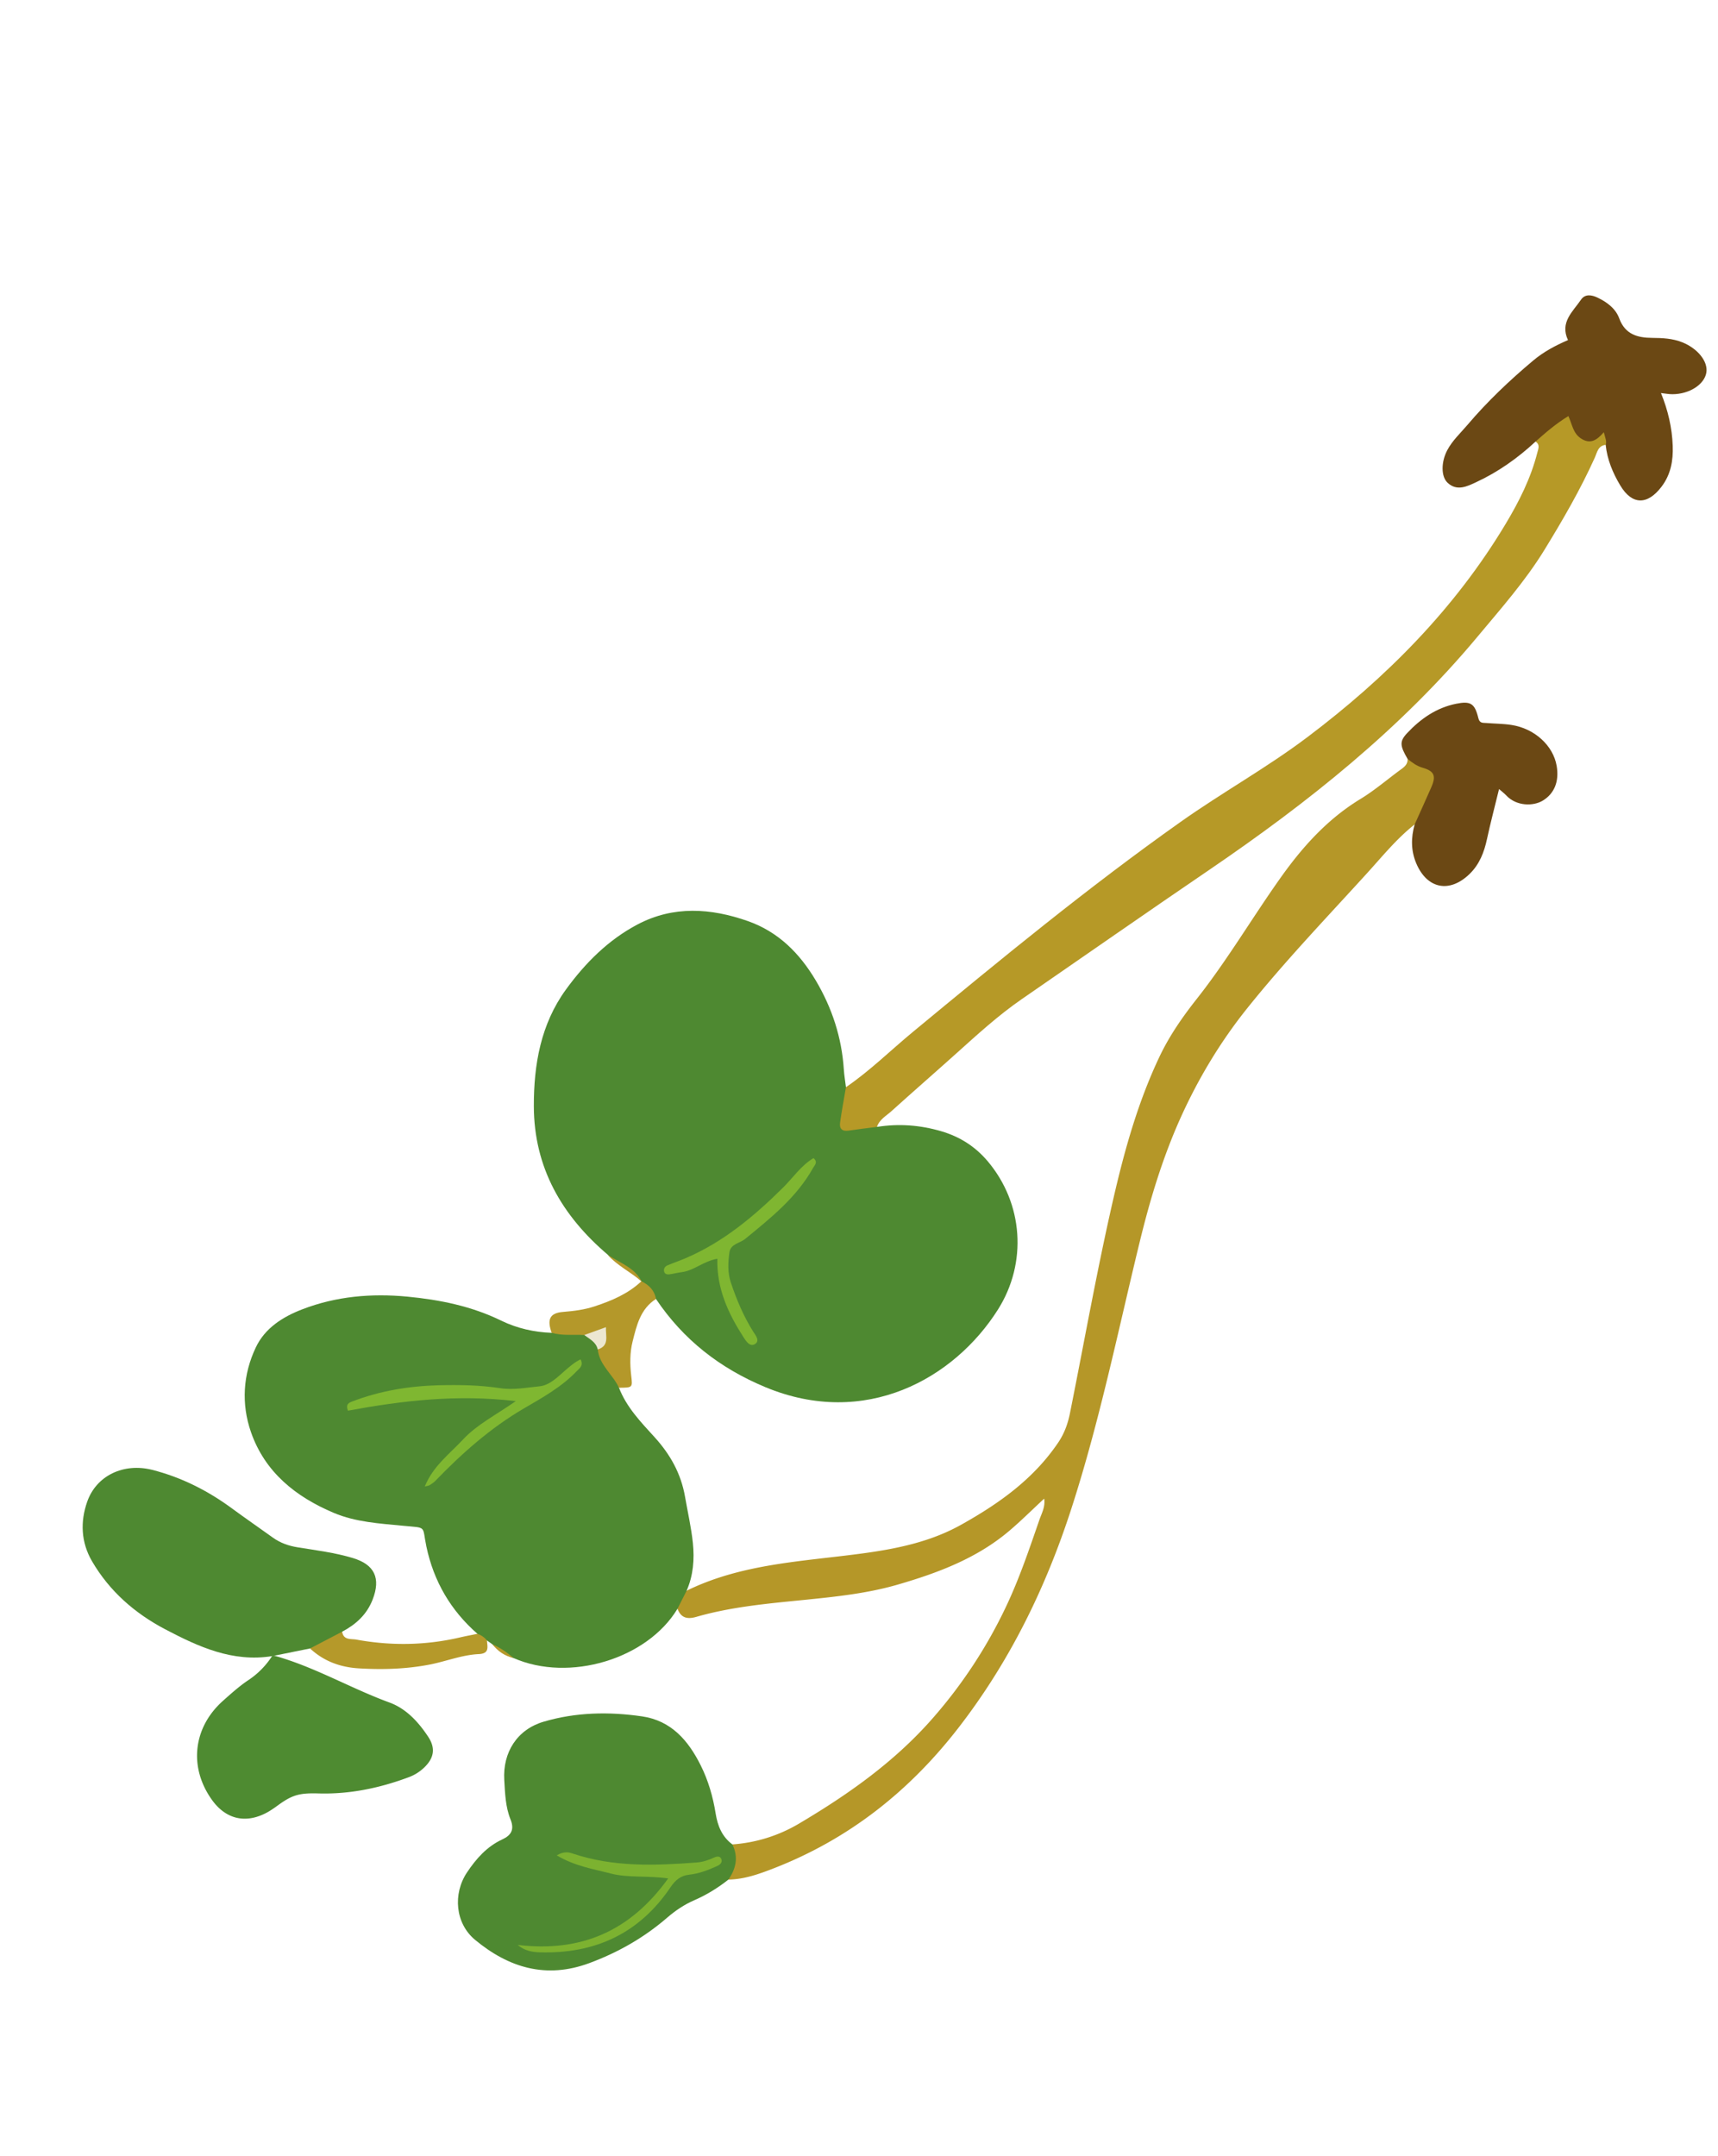
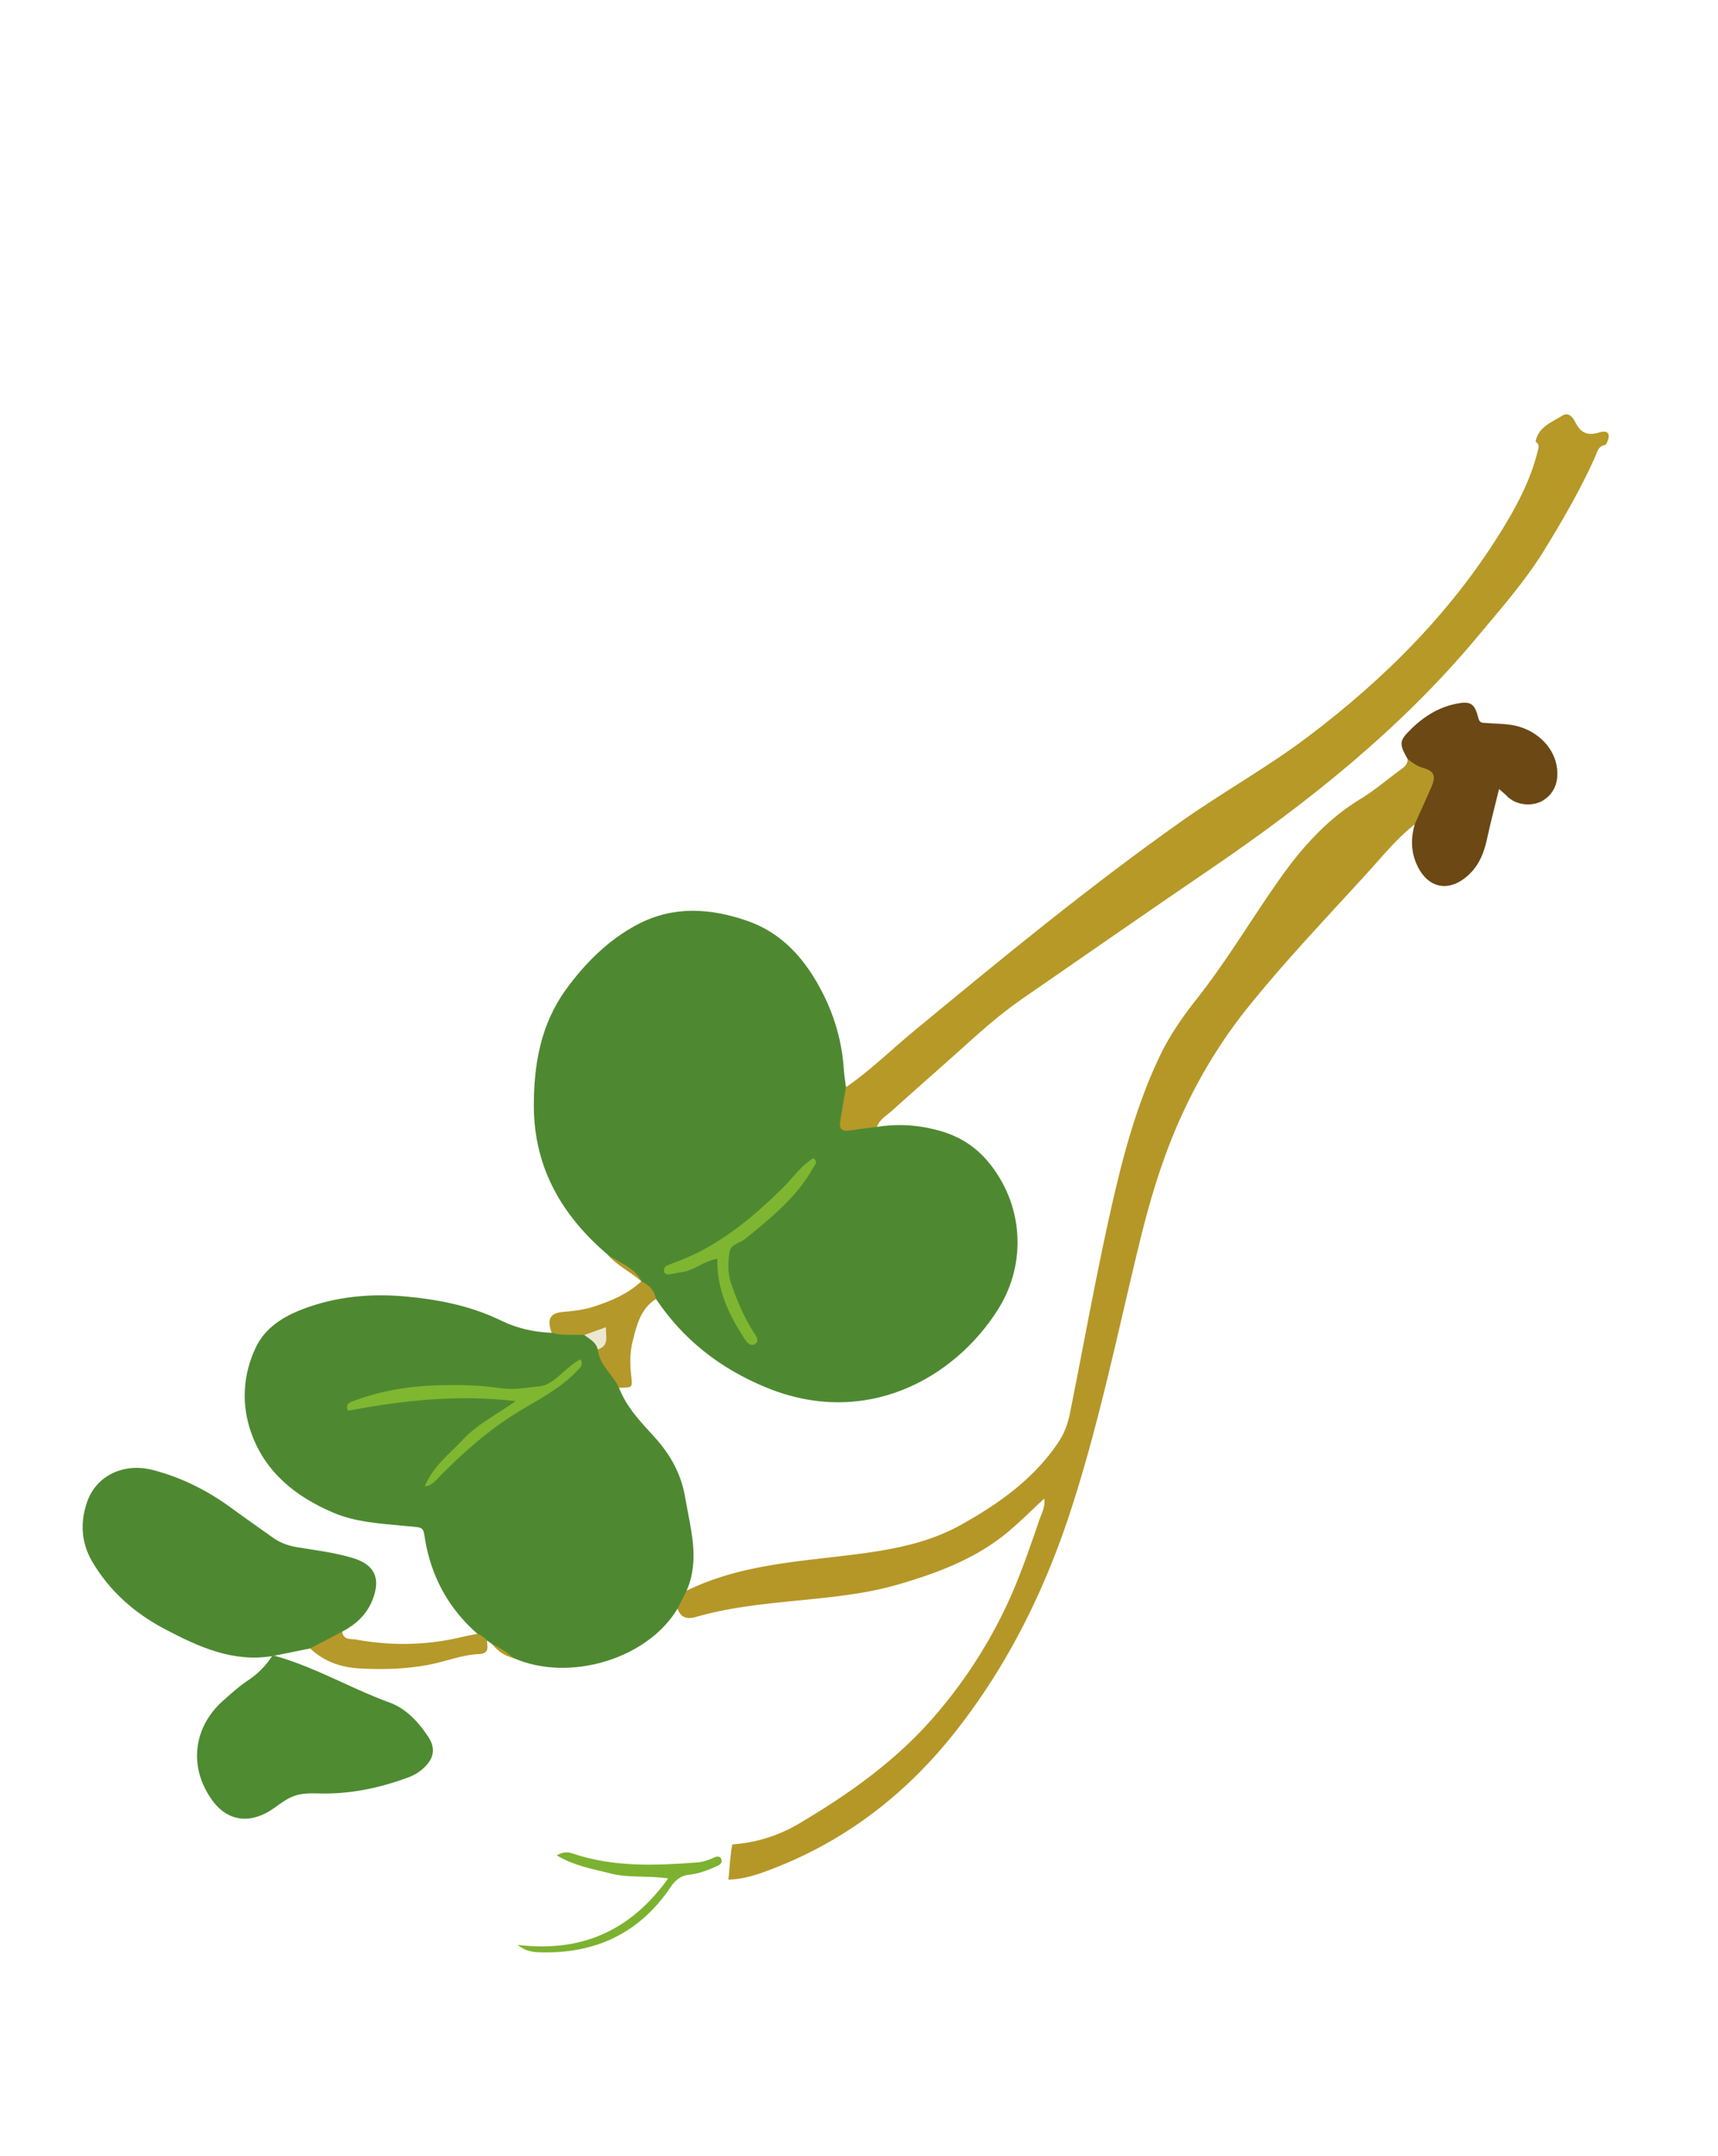
<svg xmlns="http://www.w3.org/2000/svg" width="285.846" height="358.521" viewBox="800.156 2071.375 285.846 358.521">
  <g data-name="Group 41">
    <g data-name="Group 40" transform="rotate(-165 662.258 1148.816)" clip-path="url(&quot;#a&quot;)">
      <path d="M138.592 117.989c9.042 4.289 15.614 10.813 18.281 20.685 1.807 6.685 2.416 13.461-.137 20.115-1.956 5.092-4.675 9.81-8.704 13.54-4.946 4.58-11.069 5.792-17.6 5.292-5.344-.413-9.688-2.935-13.458-6.614-3.797-3.707-6.614-8.024-8.33-13.06-.318-.945-.74-1.857-1.113-2.786-1.279-1.043-.83-2.538-.968-3.856-.185-1.802-.838-2.55-2.684-1.64-.932.463-1.908 1.136-3.045.455-3.353 1.496-6.843 2.157-10.53 2.07-3.219-.078-6.11-.995-8.731-2.813-7.555-5.25-10.774-14.626-8.043-23.389 4.045-12.989 16.204-24.856 34.048-22.483 8.125 1.082 15.224 4.092 21.37 9.455 1.114.63 2.412 1 3.097 2.223l-.071-.067c1.889 1.692 4.6 1.484 6.618 2.873" fill="#4e8931" fill-rule="evenodd" data-name="Path 74" />
      <path d="m140.387 50.444 1.023.377c.779-.26 1.389-.047 1.817.661 5.309 2.61 9.287 6.552 11.962 11.825 1.633 3.226.61 3.002 4.687 2.321 3.86-.645 7.716-1.448 11.647-.905 6.803.944 12.812 3.565 16.782 9.408 2.79 4.112 3.77 8.9 2.868 13.811-.637 3.499-3.002 6.068-5.831 8.126-4.883 3.557-10.427 5.564-16.33 6.56-5.355.896-10.718 1.243-16.144.184-2.83-.55-5.765-.44-8.621.22-1.732 1.244-3.762 1.338-5.777 1.523-1.117-.086-1.987-.606-2.632-1.51-.925-2.511-4.092-3.231-4.773-5.942-2.038-2.798-4.982-4.569-7.787-6.367-3.325-2.129-5.875-4.753-7.52-8.302-1.093-2.357-2.317-4.663-3.246-7.083-.968-2.53-1.467-5.19-1.05-7.94-.78-1.303-.598-2.409.688-3.282 2.703-9.412 14.22-16.515 24.22-14.988 1.435.13 2.746.653 4.017 1.303" fill="#4e8931" fill-rule="evenodd" data-name="Path 75" />
      <path d="M112.15 64.129c-.228 1.098-.46 2.196-.688 3.285-7.654 6.686-17.223 9.637-26.348 13.434-5.418 2.25-10.655 4.836-14.901 8.956-5.147 4.993-9.684 10.447-12.088 17.4-.61 1.77-.744 3.474-.625 5.304.775 12.13 1.83 24.242 2.258 36.393.291 8.243.193 16.47-1.298 24.628-.689 3.781-1.98 7.37-3.49 10.88-3.266 7.578-5.454 15.538-8.327 23.254-2.18 5.847-5 11.36-9.4 15.96-1.936 2.022-3.522 4.38-5.292 6.563-.468.579-.807 1.141-.547 1.905-4.946.594-6.257-.626-5.485-5.36.275-1.664-.201-3.635 1.522-4.87 2.29-3.066 3.833-6.56 5.572-9.924 4.6-8.909 9.432-17.711 13.461-26.899 2.825-6.453 4.773-13.229 5.926-20.182 1.196-7.244 1.428-14.53 1.26-21.893-.347-15.243-1.284-30.49-.5-45.75.704-13.847 3.316-27.24 8.703-40.088 5.167-12.332 12.84-22.637 23.649-30.558 2.105-1.546 4.25-3.03 6.807-3.765.28 1.943.76 3.86.87 5.827a25.124 25.124 0 0 0-9.822 6.22c-6.618 6.765-12.65 13.993-16.88 22.547a80.066 80.066 0 0 0-7.067 21.339c-.917 5.052-1.236 10.152-1.602 15.255-.078 1.145-.42 2.353.146 3.609 1.456-2.314 2.746-4.541 4.206-6.654 4.03-5.824 9.64-9.83 15.602-13.446 4.493-2.722 9.36-4.588 14.24-6.44 5.725-2.169 11.49-4.254 16.762-7.426 1.326-.799 2.424-.858 3.376.496" fill="#b59728" fill-rule="evenodd" data-name="Path 76" />
      <path d="M100.834 150.12c1.471-.605 2.955-1.188 4.415-1.825.999-.433 1.581-.071 1.7.92.243 1.98.393 3.967.582 5.946-3.152 3.663-5.588 7.842-8.377 11.761-10.951 15.39-21.925 30.755-34.005 45.29-5.39 6.492-11.486 12.367-16.688 19.025-10.112 12.938-18.175 26.961-22.712 42.842-1.188 4.155-2.073 8.385-2.018 12.753.008.704-.142 1.444.763 1.74.17 2.51-1.77 3.796-3.199 5.327-.783.842-1.668.267-2.306-.445-1.282-1.432-2.447-1.869-4.355-.669-1.645 1.04-1.98-.263-1.555-1.72 1.204-.456 1.047-1.6 1.2-2.53.94-5.752 2.46-11.37 4.112-16.939 1.74-5.874 4.482-11.36 7.052-16.912 8.38-18.108 20.103-33.933 33.048-48.957 8.251-9.573 16.396-19.24 24.589-28.865 3.061-3.6 5.6-7.579 8.172-11.53 2.625-4.029 5.316-8.019 7.933-12.06.641-.991 1.582-1.85 1.649-3.151" fill="#b69927" fill-rule="evenodd" data-name="Path 77" />
-       <path d="M93.188 28.629c-1.534-1.755-1.64-3.726-.873-5.827 1.326-1.779 2.829-3.377 4.572-4.762 1.42-1.125 2.605-2.483 3.632-3.993 2.849-4.195 6.378-7.685 10.53-10.632 6.268-4.455 12.78-4.23 19.386-1.197 3.884 1.783 5.58 6.406 4.195 10.49-.878 2.59-2.082 5.01-4.242 6.812-1.279 1.066-1.558 2.129-.452 3.592 1.341 1.779 1.987 3.943 2.683 6.032 1.456 4.38.106 8.669-3.793 11.057-4.765 2.92-10.085 4.458-15.617 5.108-4.872.57-8.464-1.889-11.517-5.332-1.881-2.117-3.33-4.525-4.486-7.106-.842-1.885-2.019-3.455-4.018-4.242" fill="#4e8931" fill-rule="evenodd" data-name="Path 78" />
      <path d="m169.496 41.92 5.434-2.702.343-.166c6.06-2.71 12.202-1.672 18.308-.295 5.58 1.26 10.589 3.703 14.709 7.783 2.605 2.585 3.6 5.847 3.34 9.334-.338 4.627-4.19 7.87-9.07 7.94-4.973.067-9.77-.928-14.409-2.73-2.616-1.02-5.268-1.964-7.897-2.956-1.44-.543-2.892-.649-4.434-.492-3.09.315-6.178.748-9.302.654-3.786-.114-5.395-2.027-4.974-5.832.295-2.656 1.617-4.702 3.51-6.46.716-2.192 2.337-3.396 4.442-4.077" fill="#4e8931" fill-rule="evenodd" data-name="Path 79" />
-       <path d="M13.08 291.062c-.044.653.377 1.098.841 1.952.772-1.563 1.63-2.597 3.447-1.972 1.468.508 1.964 1.853 2.944 3.042 1.707-1.802 2.955-3.648 4.182-5.513 2.145-3.415 4.702-6.5 7.795-9.081 1.279-1.075 2.692-2.33 4.572-1.319 1.342.724 1.936 3.058 1.452 5.198-.405 1.787-1.389 3.321-2.16 4.95-2.192 4.632-4.863 8.983-7.799 13.174-1.27 1.814-2.872 3.329-4.706 4.777 2.11 2.51.437 4.78-.358 7.063-.393 1.133-1.542 1.228-2.557 1.035-1.712-.315-3.384-.972-4.388-2.404-1.64-2.334-3.797-2.322-6.126-1.716-1.665.433-3.298.795-5.033.59-2.735-.33-4.985-1.955-5.174-3.828-.2-1.995 1.798-4.203 4.517-4.935.574-.157 1.18-.2 1.893-.31-1.865-2.46-3.274-5.088-4.16-7.976-.72-2.342-.928-4.683.044-7.051 1.471-3.59 3.95-4.223 6.693-1.555 1.735 1.68 3.203 3.585 4.08 5.879" fill="#6b4814" fill-rule="evenodd" data-name="Path 80" />
      <path d="M175.273 39.056a.382.382 0 0 1-.343.162c-6.937-.056-13.65-1.948-20.528-2.562-2.939-.264-5.485-1.873-7.7-3.84-1.684-1.496-1.865-3.148-.673-5.112a7.433 7.433 0 0 1 2.034-2.195c4.203-2.999 8.747-5.304 13.796-6.505 3.093-.735 4.163-1.337 6.032-3.647.504-.626 1.023-1.244 1.613-1.783 2.888-2.62 6.217-2.683 9.235-.208 5.15 4.222 6.17 10.805 2.499 16.392-.992 1.507-1.983 3.038-3.164 4.388a13.731 13.731 0 0 0-2.801 4.91" fill="#4e8b31" fill-rule="evenodd" data-name="Path 81" />
      <path d="M27.441 221.86c-.362 2.239-.74 4.474-1.078 6.713-.307 2.015.209 2.7 2.235 2.742 1.035.02 1.913.378 2.806.776 1.782 1.77 2.073 2.44 1.18 4.112-1.542 2.876-3.6 5.331-6.595 6.823-2.203 1.097-2.99.885-4.202-1.334-.445-.811-.917-.555-1.46-.457-1.385.252-2.75.622-4.143.775-3.88.437-7.614-1.51-9.046-4.627-1.098-2.388-.819-4.533.72-6.158 1.275-1.35 4.002-2.074 6.107-.76.322.205.68.347 1.436.717-.07-3.042-.079-5.792-.213-8.531-.114-2.259.115-4.41 1.299-6.39 2.384-3.974 6.178-4.222 9.015-.59 1.424 1.821 1.967 3.915 1.94 6.19" fill="#6b4814" fill-rule="evenodd" data-name="Path 82" />
      <path d="M138.919 104.08c1.774-.363 3.478-1.087 5.332-1.048 1.357 1.944 1.156 3.093-.894 3.833-1.696.61-3.34 1.263-4.855 2.259-2.51 1.644-4.848 3.458-6.457 6.06-1.366-.276-2.487-.894-3.097-2.224 2.074-2.259 1.967-5.08 1.924-7.838-.031-1.885-.531-3.73-1.228-5.497-.763-1.92-.798-1.908 1.425-2.518 1.558 1.865 4.108 2.77 5.056 5.229-.633 3.089 1.169 2.27 2.794 1.743" fill="#b4982a" fill-rule="evenodd" data-name="Path 83" />
      <path d="M169.496 41.92c-1.48 1.362-2.963 2.72-4.442 4.077-.578-1.345-1.716-.736-2.613-.66-5.835.475-11.368 2.037-16.55 4.804-.873.468-1.774.897-2.664 1.341a3.5 3.5 0 0 1-1.821-.66c-.327-1.004-1.02-1.984.728-2.539 2.687-.857 4.965-2.597 7.488-3.82 3.545-1.72 7.275-2.833 11.12-3.628 3.045-.634 5.972-.39 8.754 1.086" fill="#b5992a" fill-rule="evenodd" data-name="Path 84" />
      <path d="M138.592 117.989c-2.262-.827-4.867-.862-6.618-2.873 2.144 1.106 4.604 1.48 6.618 2.873" fill="#b4982a" fill-rule="evenodd" data-name="Path 85" />
      <path d="M140.387 50.444c-1.417-.201-2.74-.689-4.022-1.303 1.5-.051 2.83.417 4.022 1.303" fill="#b5992a" fill-rule="evenodd" data-name="Path 86" />
      <path d="M120.815 122.061c2.136-.987 3.214-2.884 5.111-3.667.645-.268 1.26-.614 1.905-.89.385-.16.806-.18 1.019.276.188.413.023.819-.3 1.07-.861.677-1.782 1.28-2.644 1.96-5.347 4.218-9.168 9.66-12.571 15.48-1.193 2.034-1.96 4.355-3.64 6.079-.929-.429-.5-1.047-.362-1.578 1.381-5.461 4.655-9.884 7.866-14.346.672-.937 2.124-1.405 1.947-2.845-.208-1.688-.57-3.34-1.546-4.809-1.668-2.506-3.498-4.867-5.717-6.917-.547-.504-1.531-1.176-.736-1.944.65-.621 1.464.09 2.07.642 3.45 3.132 6.405 6.602 7.598 11.49" fill="#7fb631" fill-rule="evenodd" data-name="Path 87" />
      <path d="M147.08 90.512c9.845-1.432 18.328-4.844 26.564-8.763.684.976.157 1.338-.311 1.676-4.014 2.916-8.468 4.919-13.202 6.324-3.27.968-6.582 1.79-9.966 2.168-2.251.251-4.234 1.235-6.269 2.002-1.581.599-2.49 2.255-3.435 3.648-.602.885-1.168 1.74-2.003 2.451-.775-.885-.228-1.44.091-2.022 1.743-3.215 4.368-5.741 6.882-8.279 4.556-4.596 8.043-9.888 11.151-15.491.19-.343.468-.642.74-.933.122-.13.319-.193.708-.413-.452 3.632-2.573 6.28-4.116 9.184-1.613 3.038-4.19 5.304-6.834 8.448" fill="#7fb731" fill-rule="evenodd" data-name="Path 88" />
      <path d="M138.919 104.08c-.972.68-1.948 1.36-3.148 2.195-.327-1.511-1.389-2.794.358-3.939.586 1.133 1.759 1.326 2.79 1.743" fill="#ece7d1" fill-rule="evenodd" data-name="Path 89" />
      <path d="M123.365 3.238c-10.412 1.495-17.463 6.956-21.323 17.16 3.478-.406 6.39-1.661 9.487-1.685 2.998-.02 6.036-.362 9.42.594-1.027 1.02-1.803 1.023-2.578.976-7.075-.429-13.673 1.61-20.22 3.904-.953.334-1.795.881-2.574 1.534-.378.319-.929.59-1.283.02-.319-.512.063-.96.46-1.283 1.252-1.015 2.546-1.967 4.065-2.55 1.326-.507 1.999-1.463 2.46-2.801 3.03-8.799 9.27-14 18.237-16.11 1.271-.302 2.51-.389 3.849.24" fill="#7cb230" fill-rule="evenodd" data-name="Path 90" />
    </g>
  </g>
  <defs>
    <clipPath id="a">
-       <path d="M0 0h211.674v314.447H0V0z" data-name="Rectangle 9" />
+       <path d="M0 0h211.674v314.447H0V0" data-name="Rectangle 9" />
    </clipPath>
  </defs>
</svg>